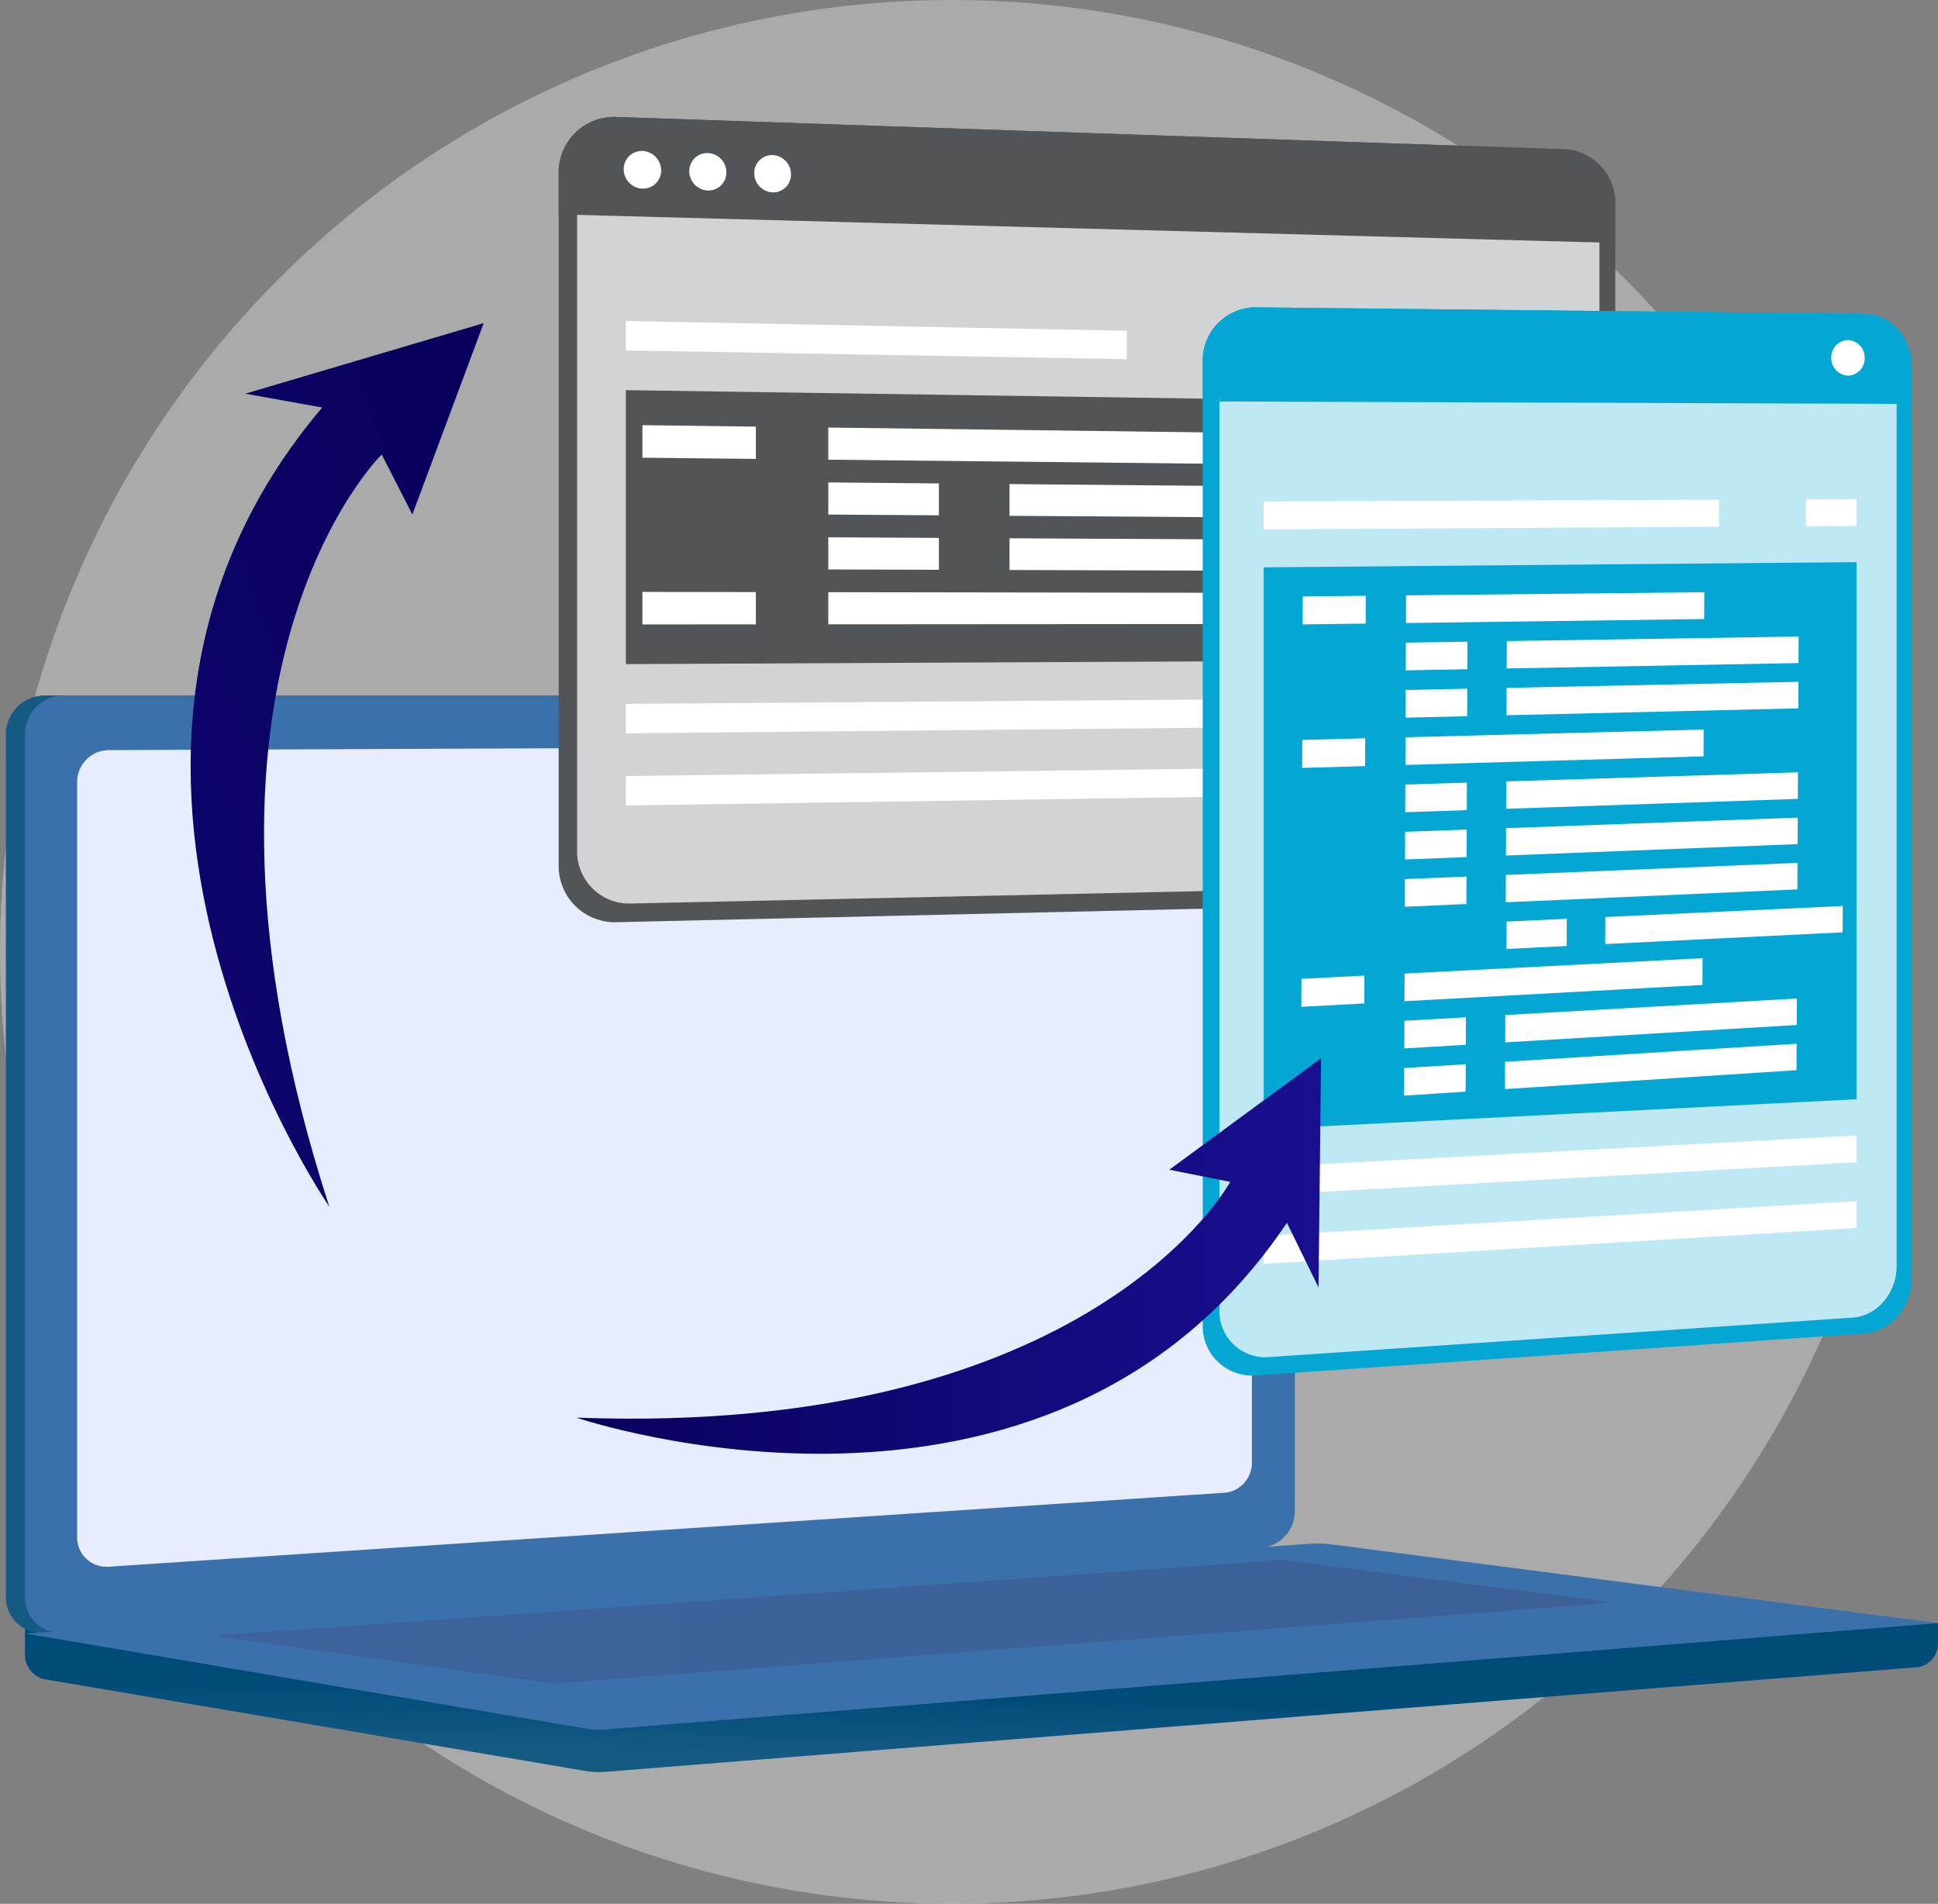
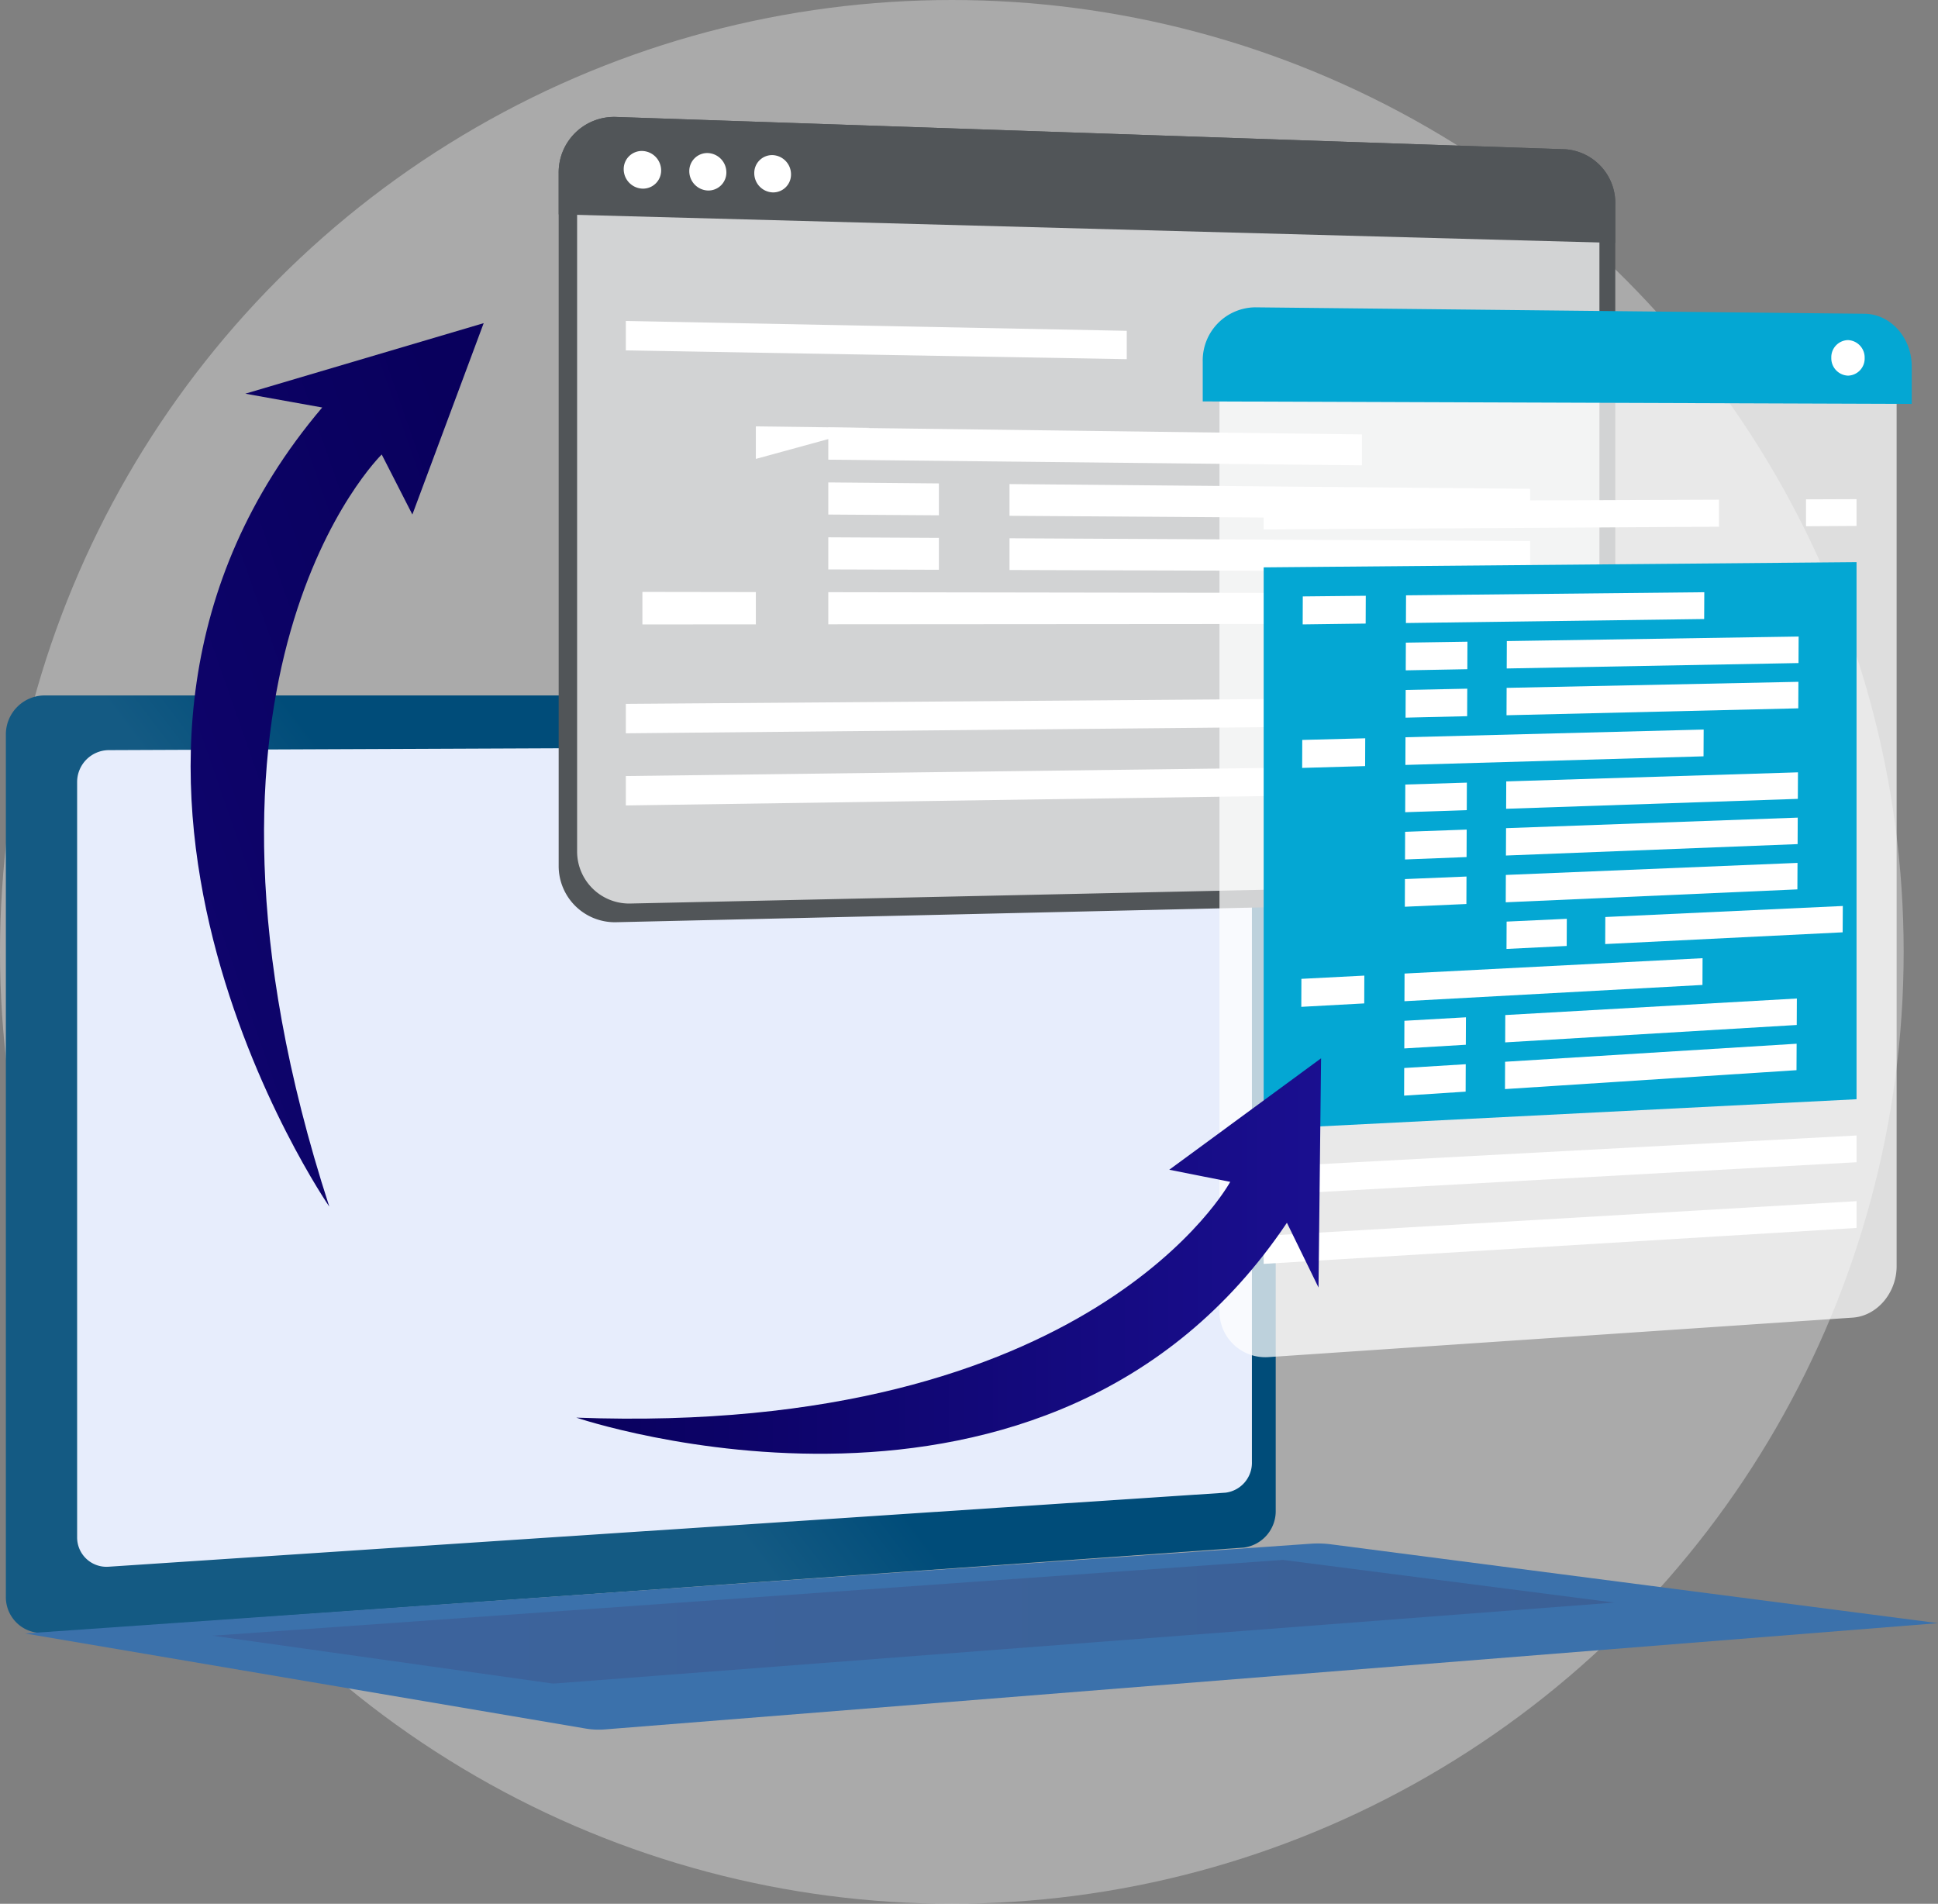
<svg xmlns="http://www.w3.org/2000/svg" xmlns:xlink="http://www.w3.org/1999/xlink" width="256.219" height="251.679" viewBox="0 0 256.219 251.679">
  <rect x="0" y="0" width="256.219" height="251.679" fill="#808080" stroke="none" />
  <defs>
    <style>.a{fill:#eaeaea;opacity:0.4;}.b{fill:url(#a);}.c{fill:url(#b);}.d{fill:#3b71ab;}.e{fill:#e7edfc;}.f,.i{fill:#fff;}.g{opacity:0.3;mix-blend-mode:multiply;fill:url(#c);}.g,.i,.j{isolation:isolate;}.h{fill:#515558;}.i{opacity:0.74;}.i,.j{mix-blend-mode:soft-light;}.k{fill:#04a7d3;}.l{fill:url(#d);}.m{fill:url(#e);}</style>
    <linearGradient id="a" x1="0.423" y1="0.537" x2="0.352" y2="0.879" gradientUnits="objectBoundingBox">
      <stop offset="0" stop-color="#004c79" />
      <stop offset="1" stop-color="#145a83" />
    </linearGradient>
    <linearGradient id="b" x1="0.48" y1="0.467" x2="0.372" y2="0.528" xlink:href="#a" />
    <linearGradient id="c" y1="0.5" x2="1" y2="0.5" gradientUnits="objectBoundingBox">
      <stop offset="0" stop-color="#40447e" />
      <stop offset="0.996" stop-color="#3c3b6b" />
    </linearGradient>
    <linearGradient id="d" x1="0.228" y1="-0.953" x2="-2.096" y2="0.589" gradientUnits="objectBoundingBox">
      <stop offset="0" stop-color="#09005d" />
      <stop offset="1" stop-color="#1a0f90" />
    </linearGradient>
    <linearGradient id="e" x1="0" y1="0.5" x2="1" y2="0.5" xlink:href="#d" />
  </defs>
  <g transform="translate(-2488.497 -4638.989)">
    <circle class="a" cx="125.84" cy="125.84" r="125.84" transform="translate(2488.497 4638.989)" />
-     <path class="b" d="M2758.232,5723.2l-252.917-2.082v6.16a3.3,3.3,0,0,0,2.6,3.346l71.517,12.129a10.387,10.387,0,0,0,2.566.114l173.488-13.829a3.159,3.159,0,0,0,2.748-3.267Z" transform="translate(-13.516 -869.637)" />
    <path class="c" d="M2656.1,5219.831,2497.586,5231.1a4.733,4.733,0,0,1-5.143-4.786V5112.326a5.15,5.15,0,0,1,5.143-5.151H2656.1a4.456,4.456,0,0,1,4.227,4.657v103.042A4.859,4.859,0,0,1,2656.1,5219.831Z" transform="translate(-3.171 -376.249)" />
-     <path class="d" d="M2668.977,5219.831,2510.458,5231.1a4.733,4.733,0,0,1-5.143-4.786V5112.326a5.15,5.15,0,0,1,5.143-5.151h158.519a4.455,4.455,0,0,1,4.226,4.657v103.042A4.859,4.859,0,0,1,2668.977,5219.831Z" transform="translate(-13.516 -376.249)" />
    <path class="e" d="M2695.747,5144.69v90.9a3.981,3.981,0,0,1-3.489,4.063l-29.536,1.957-106.893,7.088-11.215.743a3.881,3.881,0,0,1-4.183-3.93v-99.8a4.219,4.219,0,0,1,4.183-4.223l55.952-.231,18.966-.08,15.108-.062,13.287-.056,44.332-.186A3.653,3.653,0,0,1,2695.747,5144.69Z" transform="translate(-41.737 -403.332)" />
    <path class="f" d="M2948.7,5115.209a1.828,1.828,0,1,1-1.823-1.917A1.879,1.879,0,0,1,2948.7,5115.209Z" transform="translate(-366.902 -381.166)" />
    <path class="d" d="M2675.3,5678.137,2505.315,5690l74.115,12.57a10.387,10.387,0,0,0,2.566.114l176.236-14.048L2678,5678.218A13.64,13.64,0,0,0,2675.3,5678.137Z" transform="translate(-13.516 -835.067)" />
    <path class="g" d="M2631.622,5699.179l141.513-10.021,43.8,5.64-140.295,10.713Z" transform="translate(-115.02 -843.949)" />
    <path class="h" d="M2997.75,4721.991l-125.5-4.272a7.333,7.333,0,0,0-7.617,7.389V4816.7a7.43,7.43,0,0,0,7.617,7.474l125.5-2.886a7.03,7.03,0,0,0,6.575-7.23v-84.765A7.125,7.125,0,0,0,2997.75,4721.991Z" transform="translate(-302.275 -63.267)" />
    <path class="i" d="M2877.053,4824.982v-87.715a6.794,6.794,0,0,1,7.043-6.848l122.01,3.994a6.6,6.6,0,0,1,6.106,6.767v81.381a6.515,6.515,0,0,1-6.106,6.7l-122.01,2.647A6.883,6.883,0,0,1,2877.053,4824.982Z" transform="translate(-312.257 -73.473)" />
    <path class="h" d="M2997.75,4721.991l-125.5-4.272a7.333,7.333,0,0,0-7.617,7.389v5.487l139.693,3.776v-5.078A7.125,7.125,0,0,0,2997.75,4721.991Z" transform="translate(-302.275 -63.267)" />
    <path class="f" d="M2913.365,4743.192a2.393,2.393,0,0,1-2.471,2.414,2.574,2.574,0,0,1-2.477-2.563,2.393,2.393,0,0,1,2.477-2.414A2.575,2.575,0,0,1,2913.365,4743.192Z" transform="translate(-337.461 -81.68)" />
    <path class="f" d="M2957.476,4744.575a2.376,2.376,0,0,1-2.447,2.4,2.556,2.556,0,0,1-2.455-2.551,2.376,2.376,0,0,1,2.455-2.4A2.557,2.557,0,0,1,2957.476,4744.575Z" transform="translate(-372.947 -82.801)" />
    <path class="f" d="M3001.18,4745.946a2.36,2.36,0,0,1-2.425,2.392,2.539,2.539,0,0,1-2.432-2.539,2.359,2.359,0,0,1,2.432-2.392A2.539,2.539,0,0,1,3001.18,4745.946Z" transform="translate(-408.105 -83.913)" />
-     <path class="h" d="M3032.99,4937.293l-123.138.582v-36.217l123.138,1.81Z" transform="translate(-338.614 -211.09)" />
    <path class="f" d="M3032.99,5111.765l-123.138,1.185v-3.889l123.138-.928Z" transform="translate(-338.614 -377.019)" />
    <path class="f" d="M3032.99,5157.141l-123.138,1.814v-3.889l123.138-1.558Z" transform="translate(-338.614 -413.484)" />
    <g transform="translate(2571.237 4681.423)">
      <path class="f" d="M2976.077,4856.384l-66.226-1.3v3.889l66.226,1.16Z" transform="translate(-2909.851 -4855.085)" />
      <path class="f" d="M3501.149,4866.676v3.647l7.026.123v-3.632Z" transform="translate(-3385.037 -4864.4)" />
    </g>
    <g class="j" transform="translate(2573.429 4695.195)">
-       <path class="f" d="M2936.014,4929.682l-15-.16v-4.3l15,.193Z" transform="translate(-2921.015 -4925.22)" />
+       <path class="f" d="M2936.014,4929.682v-4.3l15,.193Z" transform="translate(-2921.015 -4925.22)" />
      <path class="f" d="M3116.717,4931.829l-70.555-.751v-4.247l70.555.908Z" transform="translate(-3021.587 -4926.514)" />
      <path class="f" d="M3060.786,4968.123l-14.623-.1v-4.247l14.623.132Z" transform="translate(-3021.587 -4956.205)" />
      <path class="f" d="M3237.011,4969.55l-68.833-.472v-4.194l68.833.625Z" transform="translate(-3119.644 -4957.095)" />
      <path class="f" d="M3060.786,5005.013l-14.623-.045v-4.247l14.623.077Z" transform="translate(-3021.587 -4985.895)" />
      <path class="f" d="M3237.011,5005.772l-68.833-.211v-4.194l68.833.364Z" transform="translate(-3119.644 -4986.413)" />
      <path class="f" d="M2936.014,5041.77l-15,.011v-4.3l15,.022Z" transform="translate(-2921.015 -5015.435)" />
      <path class="f" d="M3116.717,5041.863l-70.555.05v-4.247l70.555.106Z" transform="translate(-3021.587 -5015.585)" />
    </g>
-     <path class="k" d="M3385.744,4846.742l-80.572-.85a7.02,7.02,0,0,0-6.911,7.212V4980.3a6.55,6.55,0,0,0,6.911,6.809l80.572-5.55c3.458-.238,6.251-3.521,6.251-7.333V4853.709C3392,4849.9,3389.2,4846.778,3385.744,4846.742Z" transform="translate(-650.753 -166.274)" />
    <path class="i" d="M3309.528,4987.911V4864.455a6.5,6.5,0,0,1,6.39-6.683l77.336.715c3.211.029,5.8,2.92,5.8,6.457V4982.2c0,3.537-2.594,6.579-5.8,6.8l-77.336,5.227A6.069,6.069,0,0,1,3309.528,4987.911Z" transform="translate(-659.808 -175.821)" />
    <path class="k" d="M3385.744,4846.742l-80.572-.85a7.02,7.02,0,0,0-6.911,7.212v5.226l93.735.331v-4.951C3392,4849.9,3389.2,4846.778,3385.744,4846.742Z" transform="translate(-650.753 -166.274)" />
    <path class="f" d="M3725.853,4870.32a2.263,2.263,0,0,1-2.2,2.335,2.3,2.3,0,0,1-2.209-2.365,2.261,2.261,0,0,1,2.209-2.334A2.3,2.3,0,0,1,3725.853,4870.32Z" transform="translate(-990.834 -184.006)" />
    <path class="k" d="M3417.668,5088.445l-78.382,3.966v-74.28l78.382-.69Z" transform="translate(-683.722 -304.137)" />
    <path class="f" d="M3417.668,5406.941l-78.382,4.351v-3.7l78.382-4.187Z" transform="translate(-683.722 -614.305)" />
    <path class="f" d="M3417.668,5451.181l-78.382,4.752v-3.705l78.382-4.588Z" transform="translate(-683.722 -649.858)" />
    <g transform="translate(2655.564 4704.977)">
      <path class="f" d="M3399.487,4975.394l-60.2.234v3.7l60.2-.36Z" transform="translate(-3339.287 -4975.323)" />
      <path class="f" d="M3704.436,4975.059v3.556l6.679-.04v-3.541Z" transform="translate(-3632.732 -4975.033)" />
    </g>
    <g class="j" transform="translate(2660.54 4717.282)">
      <path class="f" d="M3373.872,5043.743l-8.327.111.014-3.7,8.327-.086Z" transform="translate(-3365.364 -5039.6)" />
      <path class="f" d="M3474.491,5041.241l-39.429.528.014-3.662,39.432-.41Z" transform="translate(-3421.23 -5037.698)" />
      <path class="f" d="M3443.081,5074.633l-8.142.151.014-3.662,8.143-.126Z" transform="translate(-3421.131 -5064.457)" />
      <path class="f" d="M3541.495,5071.036l-38.577.716.015-3.621,38.579-.6Z" transform="translate(-3475.761 -5061.673)" />
      <path class="f" d="M3442.957,5106.269l-8.141.193.014-3.661,8.142-.168Z" transform="translate(-3421.031 -5089.881)" />
      <path class="f" d="M3541.361,5101.522l-38.573.915.015-3.621,38.575-.8Z" transform="translate(-3475.657 -5086.173)" />
      <path class="f" d="M3373.522,5139.708l-8.324.24.013-3.7,8.325-.215Z" transform="translate(-3365.085 -5116.723)" />
      <path class="f" d="M3474.11,5133.685l-39.417,1.137.014-3.659,39.42-1.019Z" transform="translate(-3420.933 -5111.991)" />
      <path class="f" d="M3442.709,5169.515l-8.14.276.014-3.659,8.14-.252Z" transform="translate(-3420.834 -5140.709)" />
      <path class="f" d="M3541.093,5162.474l-38.565,1.312.015-3.619,38.568-1.2Z" transform="translate(-3475.448 -5135.157)" />
      <path class="f" d="M3442.585,5201.125l-8.139.319.014-3.658,8.139-.294Z" transform="translate(-3420.735 -5166.114)" />
      <path class="f" d="M3540.959,5192.938l-38.562,1.51.015-3.618,38.563-1.394Z" transform="translate(-3475.343 -5159.64)" />
      <path class="f" d="M3442.462,5232.729l-8.138.361.014-3.657,8.138-.336Z" transform="translate(-3420.636 -5191.512)" />
      <path class="f" d="M3540.825,5223.4l-38.558,1.708.015-3.617,38.56-1.592Z" transform="translate(-3475.239 -5184.117)" />
      <path class="f" d="M3510.735,5261.143l-7.958.394.015-3.615,7.958-.37Z" transform="translate(-3475.648 -5214.379)" />
      <path class="f" d="M3600.616,5252.405l-31.394,1.552.016-3.576,31.4-1.458Z" transform="translate(-3529.046 -5207.445)" />
      <path class="f" d="M3372.941,5299.487l-8.32.454.013-3.7,8.32-.429Z" transform="translate(-3364.622 -5245.13)" />
      <path class="f" d="M3473.475,5287.607l-39.4,2.15.014-3.655,39.4-2.032Z" transform="translate(-3420.439 -5235.69)" />
      <path class="f" d="M3442.091,5327.492l-8.135.486.014-3.654,8.136-.461Z" transform="translate(-3420.34 -5267.669)" />
      <path class="f" d="M3540.424,5314.723l-38.546,2.3.015-3.614,38.548-2.186Z" transform="translate(-3474.925 -5257.513)" />
      <path class="f" d="M3441.967,5359.064l-8.135.528.014-3.653,8.135-.5Z" transform="translate(-3420.241 -5293.042)" />
      <path class="f" d="M3540.29,5345.151l-38.542,2.5.015-3.613,38.544-2.384Z" transform="translate(-3474.821 -5281.966)" />
    </g>
    <path class="l" d="M2635.174,4973.345s-40.621-58.865-.938-105.645l-10.166-1.825,31.514-9.325-9.428,25.3-4.054-7.937S2612.312,4902.912,2635.174,4973.345Z" transform="translate(-103.14 -174.84)" />
    <path class="m" d="M2876.527,5398.969s62.438,21.213,93.943-25.761l4.178,8.558.338-30.3-20.07,14.732,8.06,1.6S2944.756,5401.517,2876.527,5398.969Z" transform="translate(-311.833 -572.569)" />
  </g>
</svg>